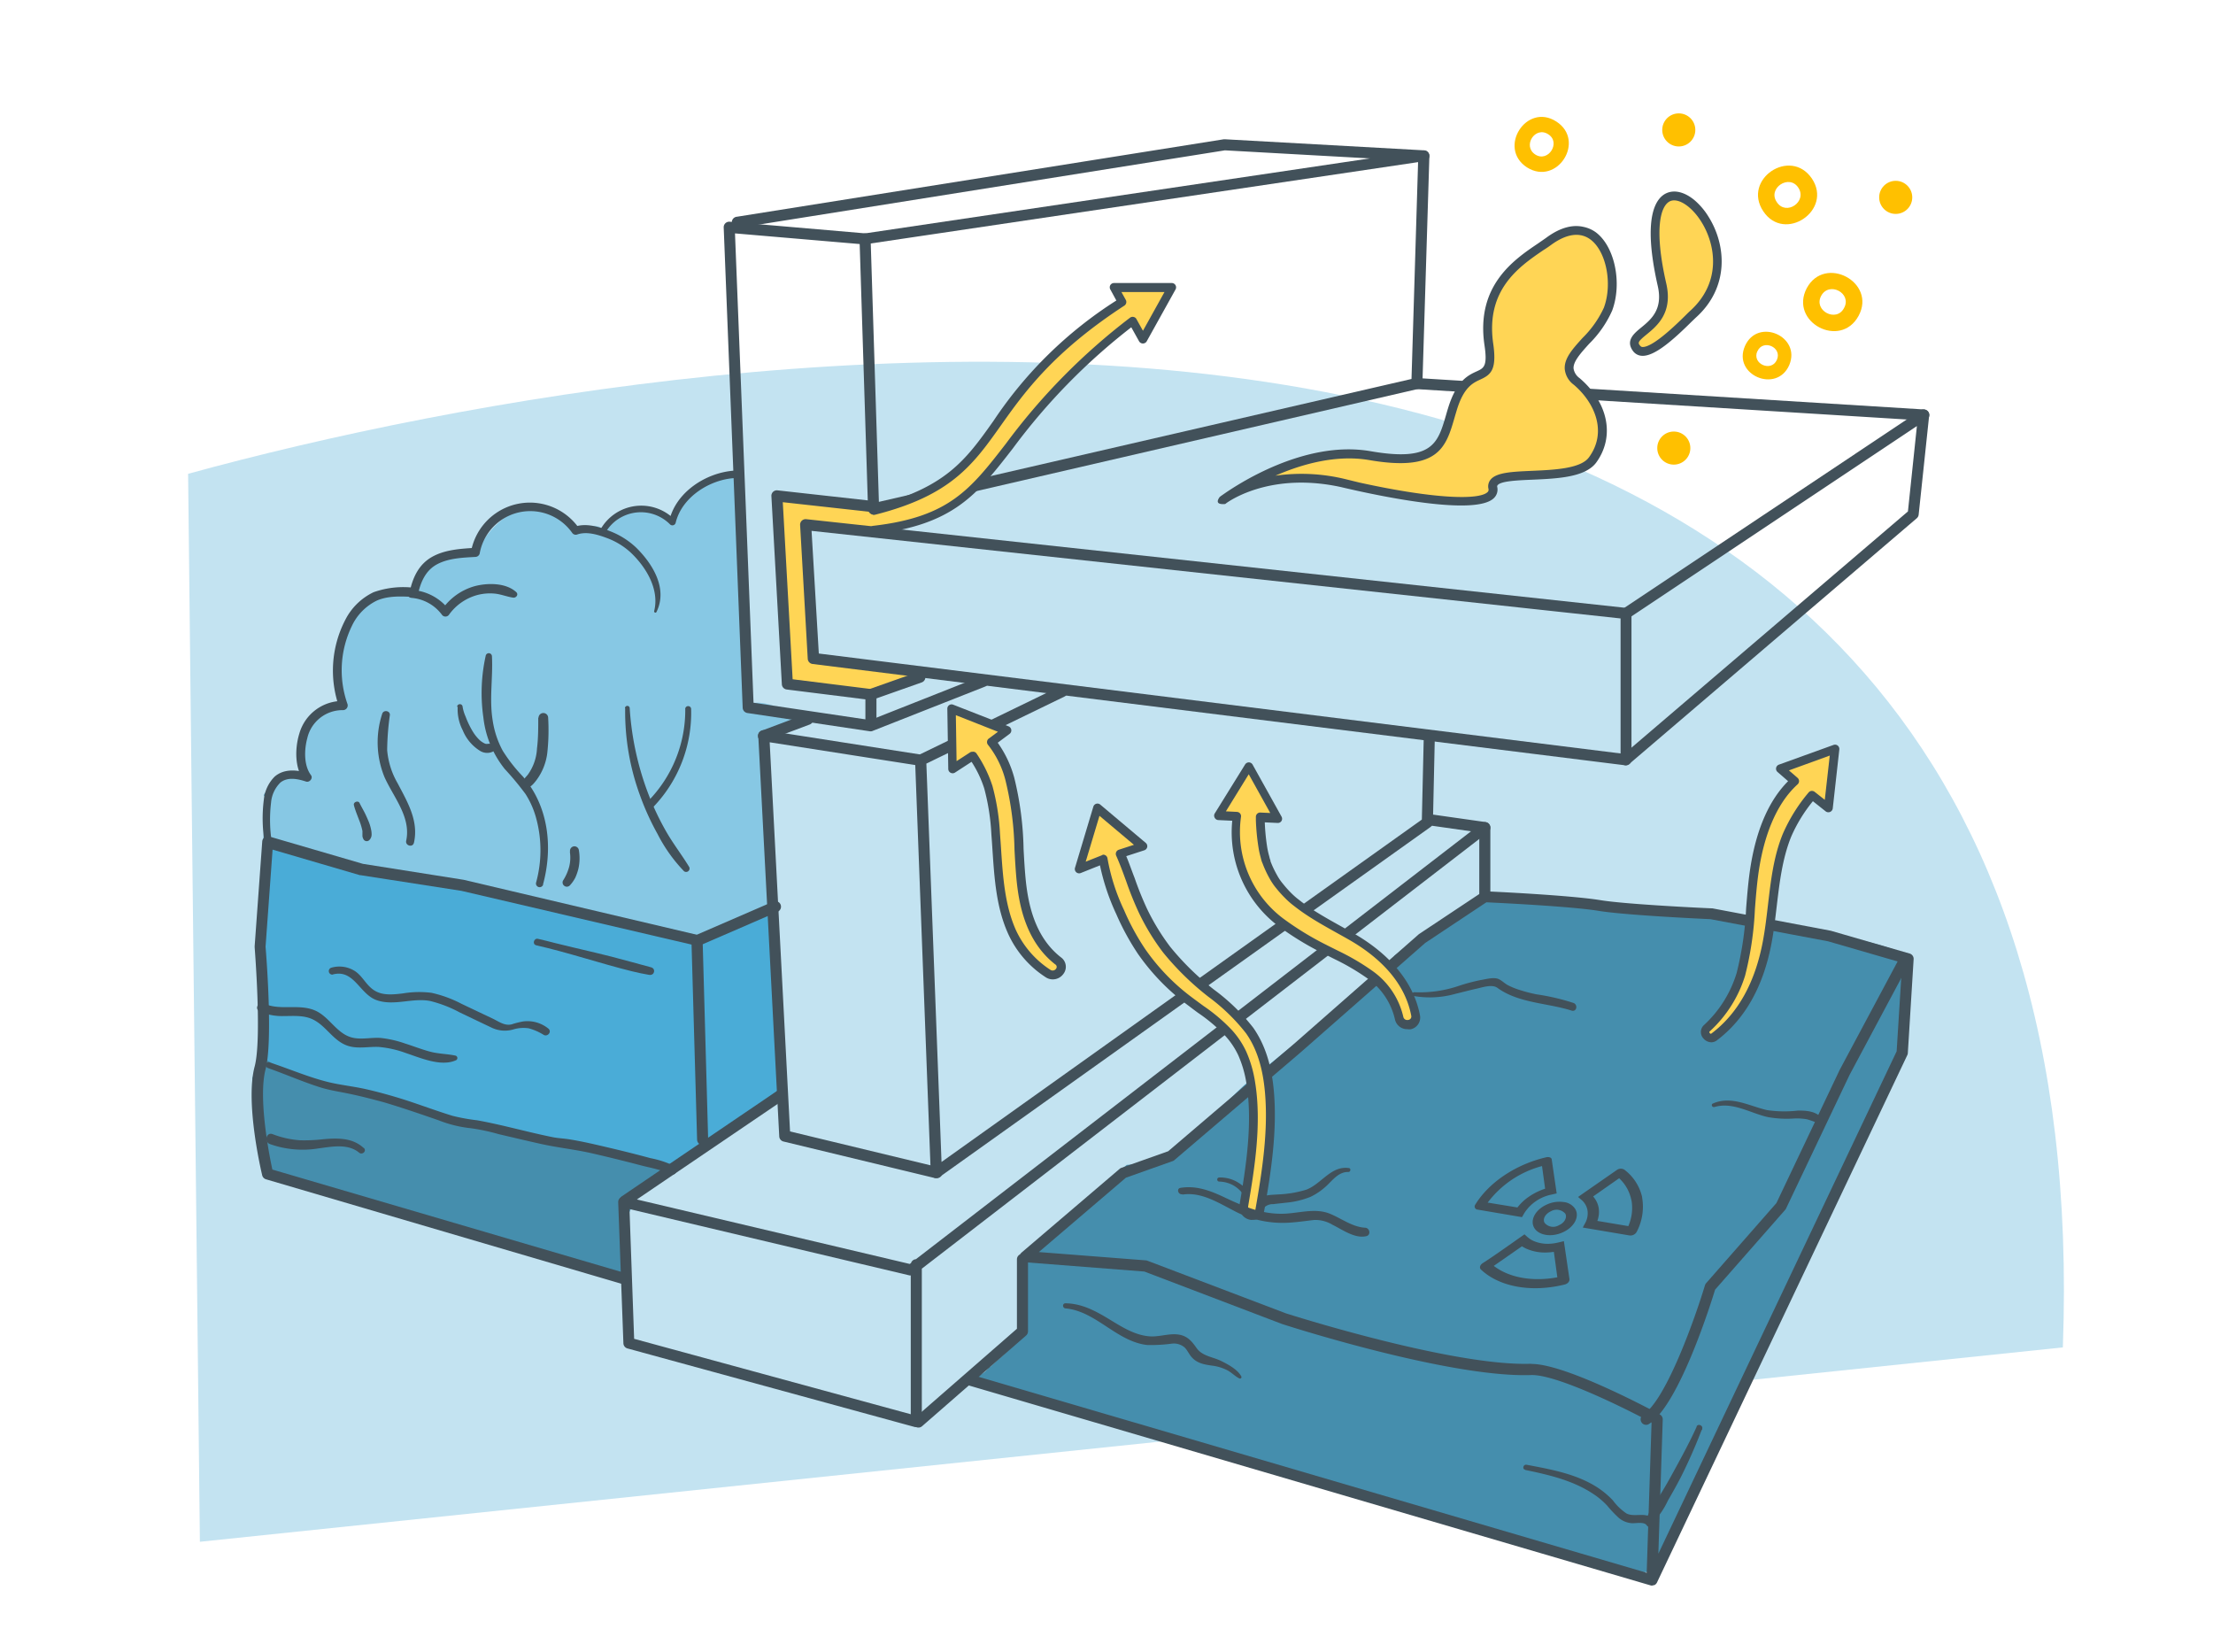
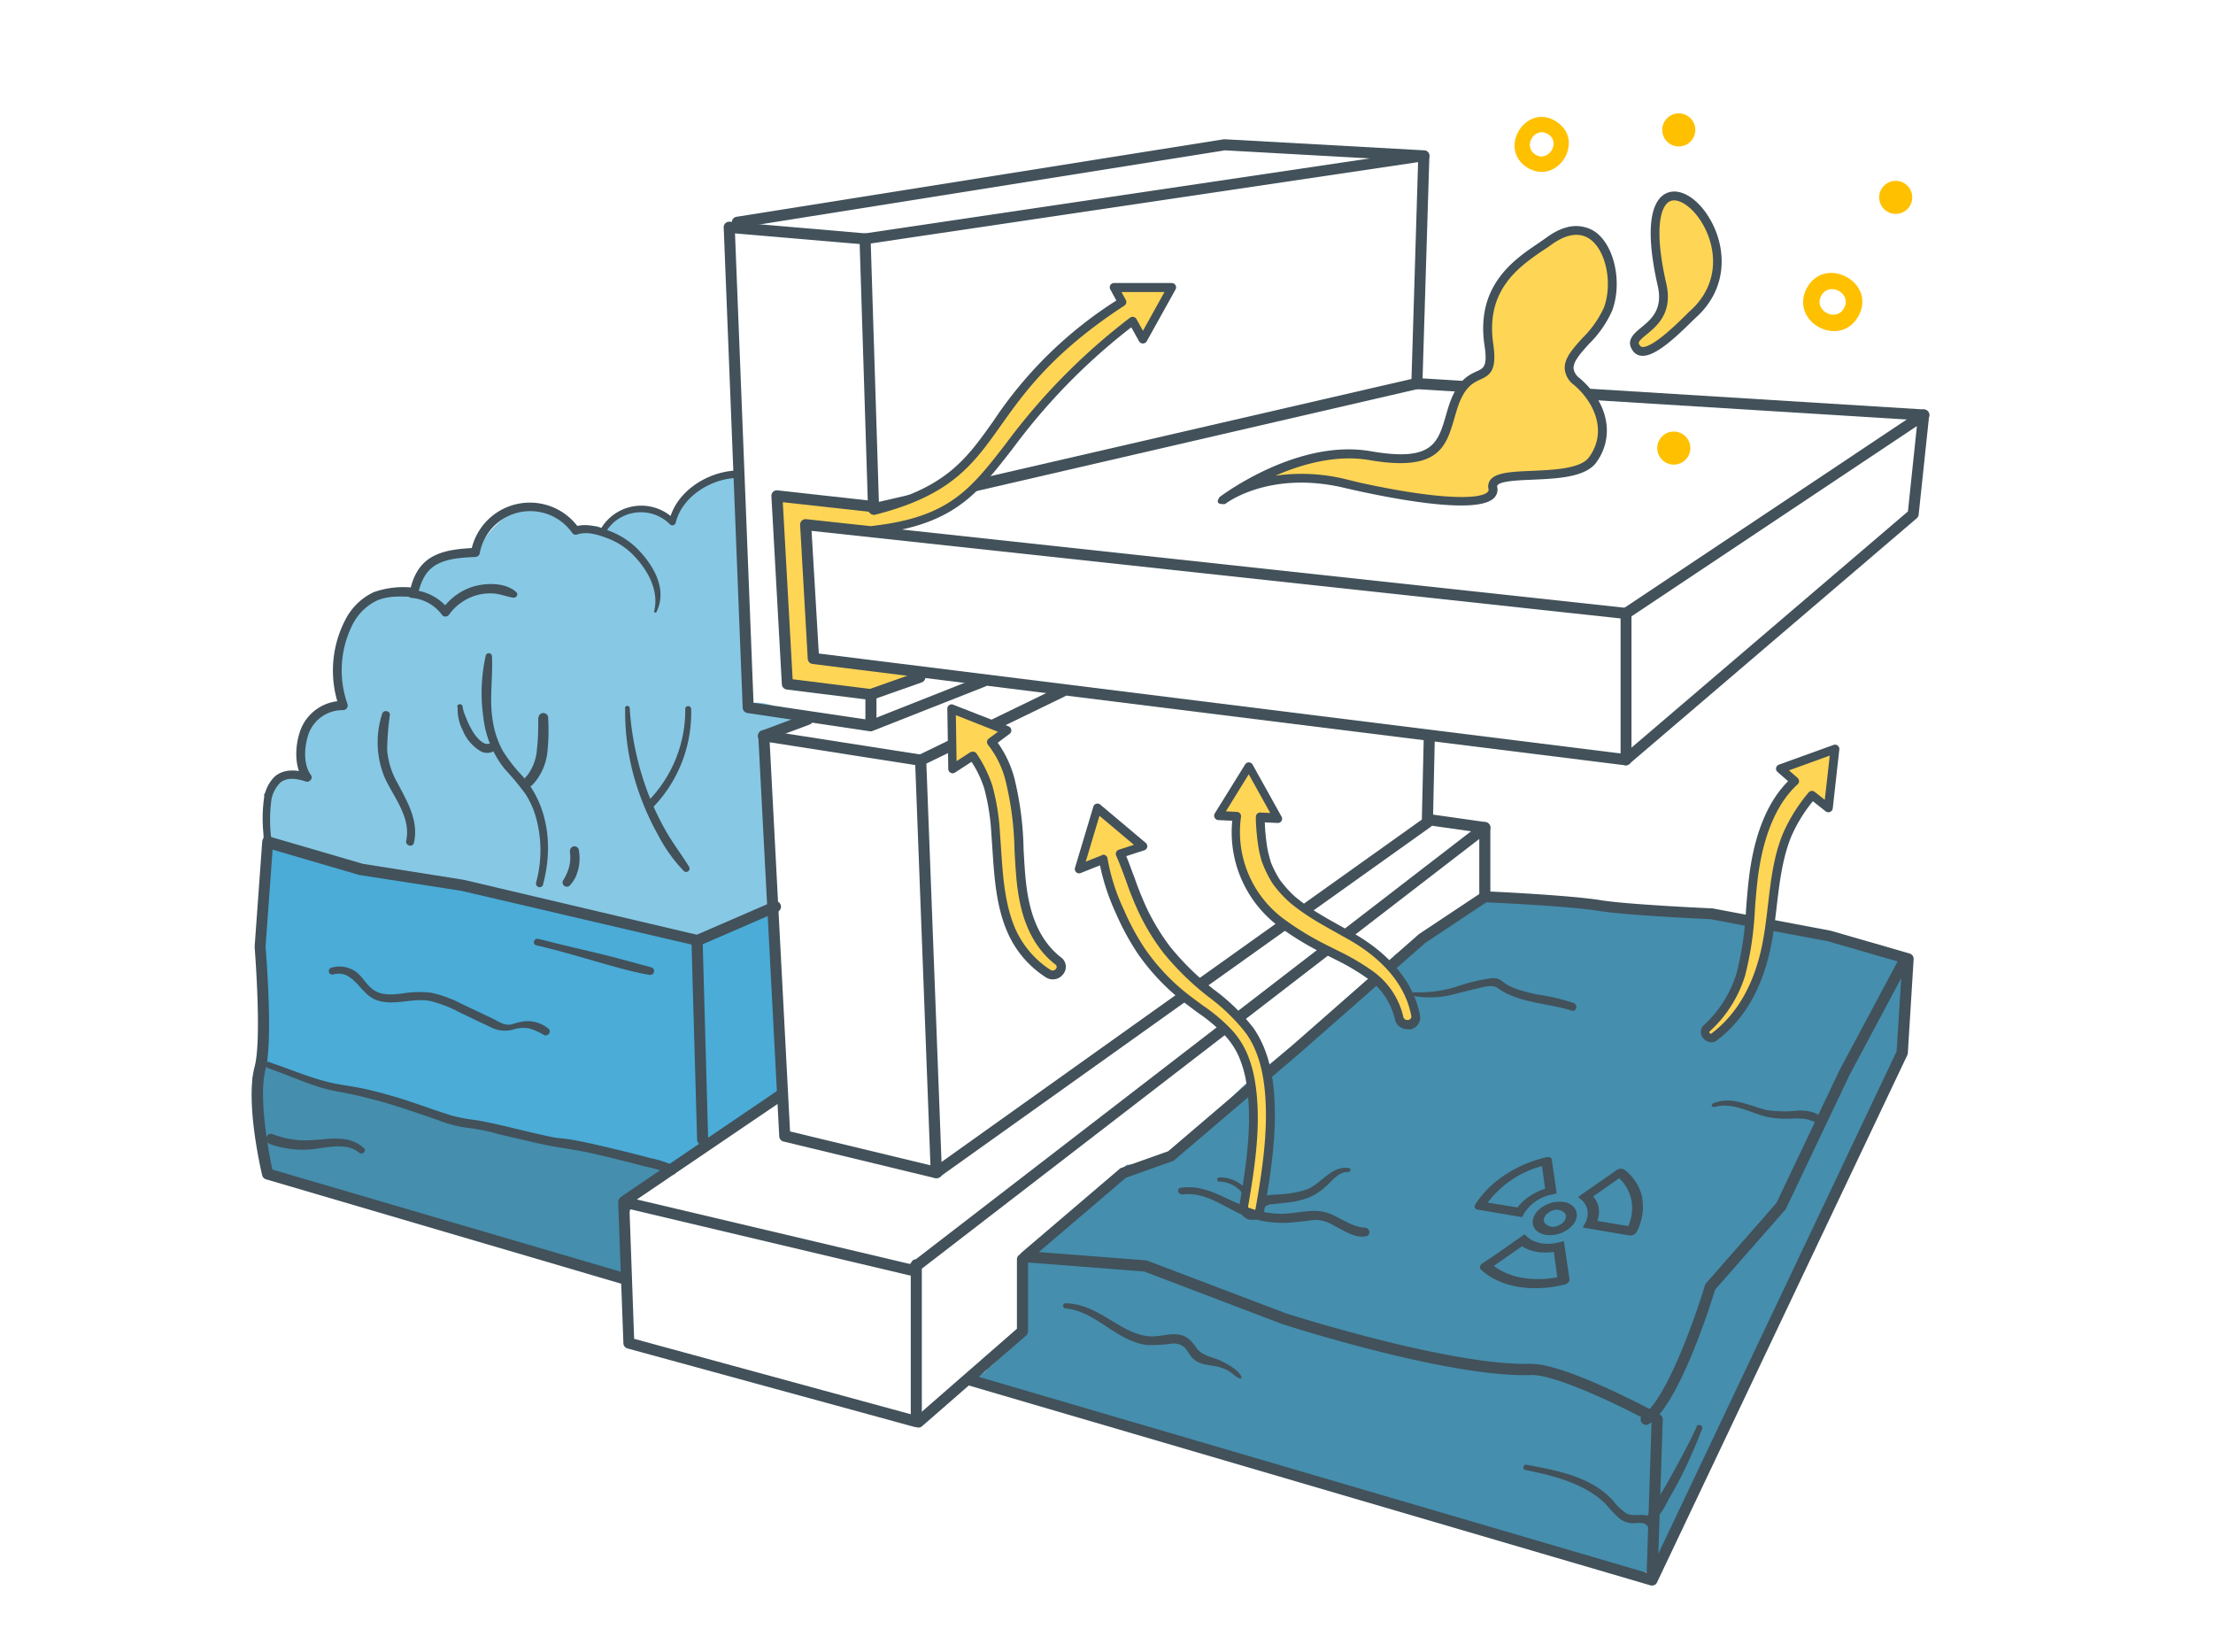
<svg xmlns="http://www.w3.org/2000/svg" viewBox="0 0 400 298.6">
  <defs>
    <style>.cls-1{isolation:isolate;}.cls-2{fill:#c3e3f1;mix-blend-mode:multiply;}.cls-3{fill:#ffc000;}.cls-4{fill:#458ead;}.cls-5{fill:#4aacd7;}.cls-6{fill:#87c8e4;}.cls-7{fill:#ffd555;}.cls-8{fill:#42515a;}</style>
  </defs>
  <g class="cls-1">
    <g id="Layer_3" data-name="Layer 3">
-       <path class="cls-2" d="M34,85.63C131,59,381,22,372.86,243.51L36.13,278.64" />
-     </g>
+       </g>
    <g id="Layer_1" data-name="Layer 1">
      <path class="cls-3" d="M326.57,52.08c-3.21,6.14,6.09,11.06,9.37,5S329.85,46,326.57,52.08Zm6.75,3.57c-1.38,2.71-5.59.48-4.14-2.19S334.78,53,333.32,55.65Z" />
      <circle class="cls-3" cx="342.65" cy="35.67" r="2.99" />
-       <path class="cls-3" d="M327.5,32.27c-3.89-5.73-12.63.14-8.79,5.91S331.34,38,327.5,32.27Zm-6.34,4.26c-1.73-2.49,2.23-5.15,3.89-2.61S322.82,39.08,321.16,36.53Z" />
      <path class="cls-3" d="M276,30.25c5.44,3.43,10.7-4.81,5.3-8.29S270.63,26.76,276,30.25Zm3.82-6c2.4,1.48,0,5.21-2.34,3.66S277.49,22.72,279.85,24.27Z" />
-       <path class="cls-3" d="M323.4,66c2.23-5.23-5.71-8.67-8-3.46S321.11,71.17,323.4,66Zm-5.76-2.49c1-2.31,4.55-.75,3.53,1.53S316.61,65.74,317.64,63.47Z" />
      <circle class="cls-3" cx="303.44" cy="23.48" r="2.99" />
      <circle class="cls-3" cx="302.54" cy="80.98" r="2.99" />
      <path class="cls-4" d="M145,131c-.45-1.12-9.46-2.47-10-3,.44-4.92-1-14-1-14s-54.61,16.22-78,25.32c-10.63,4.16-8,4.68-8,4.68l-1.53,29.84A5.68,5.68,0,0,1,47,177a5,5,0,0,1,.6,2.37,73.25,73.25,0,0,1,0,7.7,33.14,33.14,0,0,1-2,7.83v0L48,212s27.53,8.21,65.61,19.48c-1.26-4.84-1.59-10.27,1.26-14.42,3-4.33,8.1-8.05,13-10.16C132,202,142,198,142,198l-4.33-65.46S145.44,132.1,145,131Z" />
      <path class="cls-5" d="M139,156c-7.25-.71-11.77,8.69-18.77,6.75-10.54-2.92-21-6.19-31.48-9.34-5.45-1.63-10.91-3.17-16.38-4.68a5.31,5.31,0,0,1-2.47.15c-7.94-1.37-13.83-2.41-21.85-2.72l-1.43,30.61A4.61,4.61,0,0,1,47.7,180a64.06,64.06,0,0,1-1.18,10.43,35.39,35.39,0,0,0,14,6C70,198,69.14,198.76,84,203c.31-.05,12.41,3.05,12.75,3.06,6.7.07,12.53.29,18.25,3.94.65.42,3.63-.54,4,0l3,1,20-15S139.37,172,139,156Z" />
      <path class="cls-4" d="M343.54,172.06c-9-3.46-21.36-4.4-30.93-5.8-3.25-.48-6.89-1.09-10.65-1.76a4.93,4.93,0,0,1-2.61.75,31.36,31.36,0,0,1-9.59-1.18A82,82,0,0,0,281,162c-.85.66-1.41.32-2.45.22-3.16-.32-5.55.68-8.55-.22-.72-.22-1.48.44-2,0-2.39,1.77-8.41,5-16,10.76a4.18,4.18,0,0,1-1.71,2.83c-8.09,6.37-16.09,12.89-24.06,19.41-6.77,5.53-9.69,12.18-18.21,15-.52.17-3.9.51-4.36.53-7.43,6.11-13.73,11.56-17.64,15.47-.8.8-1,7-1,14,0,2.09-4.21,5.21-6,7a.58.58,0,0,1-.28.08l-.06.1c-1.35,1.84-2.56,1.22-4.32,2.22,41.43,12.19,84.91,24.88,116.57,33.87,2.06.59,8.57,1.78,9.65-.29C304,271.83,344,190,344,190S347.16,173.45,343.54,172.06Z" />
      <path class="cls-6" d="M138.42,133.45c2.58-.67,7.3-4.32,5.58-4.45-2.21-.16-5.87-3.17-9.35-1.5-.7-11.5-.69-23-.65-34.5-.59-2.3,1.66-6.62-1-7-7-1-12,8-12,8s-4.31-2.84-8-1c-2,1-3.71,3.07-4,3,0,0-.16-2.1-5,0-6.13-8.1-14.13-3.73-18,4a25,25,0,0,0-3,0c-5.33,2.22-7,1.3-8.35,7.14C68.89,106,62.76,109.27,62,115a69.62,69.62,0,0,0,0,12s-12,3-6,14c-1.45-2.66-5.08-.25-7,2-1.77,2.09,0,9,0,9s9.49,4,15,5c10.44,1.65,9.3,2.59,20,3,4.7.35,42,9,42,9l13-5s-1.89-25.14-.67-30.12C138.32,134,138.37,133.73,138.42,133.45Z" />
    </g>
    <g id="Layer_2" data-name="Layer 2">
      <path class="cls-7" d="M146,94c3,.25,10,1.87,14,2-.17-.22,1.17-1.77,1-2-.95-1.26-1.86-.55-1.56-1.65-7.93-.19-19.07-2.42-19.44-2.35l2,34,15.39,1.86L166,122l-18-2Z" />
      <path class="cls-8" d="M157.42,132.17h-.14l-22.19-3.31a1,1,0,0,1-.85-.95l-3.43-86.8a1,1,0,0,1,.31-.77,1,1,0,0,1,.77-.27l24.55,2.11a1,1,0,1,1-.17,2l-23.42-2L136.2,127l21.11,3.14,20.05-7.93a1,1,0,0,1,1.3.57,1,1,0,0,1-.57,1.29l-20.3,8A.94.94,0,0,1,157.42,132.17Z" />
      <path class="cls-8" d="M293.87,138.31h-.12L146.88,120a1,1,0,0,1-.88-.93l-1.38-24.19a1,1,0,0,1,1.11-1.05L294,109.87a1,1,0,0,1,.89,1v26.44a1,1,0,0,1-1,1ZM148,118.11l144.92,18.06v-24.4L146.69,95.94Z" />
      <path class="cls-8" d="M293.87,138.31a1,1,0,0,1-.65-1.76l51.64-44.12L346.48,77l-52.05,34.7a1,1,0,0,1-1.39-.28,1,1,0,0,1,.28-1.38l53.82-35.89a1,1,0,0,1,1.07,0,1,1,0,0,1,.48,1L346.8,93a1,1,0,0,1-.34.66l-51.94,44.38A1,1,0,0,1,293.87,138.31Z" />
      <path class="cls-8" d="M347.7,76h-.06L256,70.32a1,1,0,0,1,.12-2L347.76,74a1,1,0,0,1-.06,2Z" />
      <path class="cls-8" d="M169.23,212.91a1,1,0,0,1-.24,0l-27.38-6.61a1,1,0,0,1-.76-.92L137.06,133a1,1,0,0,1,.33-.79,1,1,0,0,1,.82-.25l28.34,4.43a1,1,0,0,1-.31,2l-27.12-4.24,3.68,70.33,26.66,6.43a1,1,0,0,1-.23,2Z" />
      <path class="cls-8" d="M169.23,212.91a1,1,0,0,1-1-1l-2.83-74.48a1,1,0,0,1,.56-.94l25.6-12.42a1,1,0,0,1,.88,1.8l-25,12.13,2.74,72L257,148.12l.34-14.74a1,1,0,0,1,1-1,1,1,0,0,1,1,1L259,148.66a1,1,0,0,1-.42.79l-88.76,63.27A1,1,0,0,1,169.23,212.91Z" />
      <path class="cls-8" d="M298.59,286.56a1,1,0,0,1-.29-.05L175.15,250.4a1,1,0,0,1-.68-1.25,1,1,0,0,1,1.24-.67l121.93,35.76.88-27.15c-5-2.69-17.31-8.77-21.82-8.58-14.69.49-43.8-8.84-45-9.24l-24.86-9.47-21.61-1.68a1,1,0,0,1-.87-.69,1,1,0,0,1,.3-1.07l17.72-15.12a1,1,0,0,1,.31-.18l8.46-3,22.65-19.33,22.56-19.81.1-.09,11.39-7.57a1,1,0,0,1,.6-.17c.63,0,15.38.7,20.81,1.59,4.87.8,19.94,1.48,20.1,1.48l.14,0,21.42,4.05,14.25,4.12a1,1,0,0,1,.72,1l-1.05,17a1,1,0,0,1-.1.37L299.5,286a1,1,0,0,1-.49.48h0l-.14,0h0A.77.77,0,0,1,298.59,286.56ZM276.85,246.5c6.34,0,22.48,8.75,23.17,9.13a1,1,0,0,1,.52.91l-.79,24.25L342.82,190l1-16-13.39-3.88-21.26-4c-1.28-.06-15.4-.71-20.26-1.51s-18-1.44-20.25-1.54l-11.06,7.35-22.52,19.78-22.81,19.46a.87.87,0,0,1-.31.18l-8.45,3-15.74,13.44,19.33,1.5a1.27,1.27,0,0,1,.28.06l25,9.5c.25.08,30,9.6,44.31,9.13Z" />
      <path class="cls-8" d="M112.85,232.08a1,1,0,0,1-.29,0L48.08,213.13a1,1,0,0,1-.69-.73c-.13-.53-3.11-13.11-1.36-19.66,1.33-5,0-21.39,0-21.55V171l1.37-18.94a1,1,0,0,1,.43-.74,1,1,0,0,1,.85-.14l16.92,4.94L83.79,159l42.44,10a1,1,0,0,1,.77.94l1,36a1,1,0,0,1-1,1,1,1,0,0,1-1-1l-1-35.23L83.4,161l-18.21-2.83-.13,0-15.79-4.62L48,171.1c.12,1.4,1.36,17,0,22.16s.68,15.6,1.23,18.11l63.93,18.75a1,1,0,0,1,.67,1.24A1,1,0,0,1,112.85,232.08Z" />
      <path class="cls-8" d="M297.54,257.51a1,1,0,0,1-.54-1.84c4.22-2.72,9.49-17.8,11.17-23.38a1.11,1.11,0,0,1,.2-.37l12.72-14.5,11.43-24.06,10.6-19.83a1,1,0,0,1,1.76.94l-10.57,19.79-11.48,24.15a1.14,1.14,0,0,1-.15.23L310,233.08c-.7,2.31-6.48,20.76-11.94,24.27A1,1,0,0,1,297.54,257.51Z" />
      <path class="cls-8" d="M268.38,163.08a1,1,0,0,1-1-1V150.45l-9.06-1.29a1,1,0,1,1,.28-2l9.92,1.41a1,1,0,0,1,.86,1v12.5A1,1,0,0,1,268.38,163.08Z" />
      <path class="cls-8" d="M165.62,257.9a.84.84,0,0,1-.27,0L113.42,243.7a1,1,0,0,1-.74-.93l-.94-25.49a1,1,0,0,1,.36-.81,1,1,0,0,1,.87-.2l51.47,12.16.23-.17a1,1,0,0,1,.88-.69l102.22-78.78a1,1,0,0,1,1.4.18,1,1,0,0,1-.18,1.41l-102.37,78.9V256.9a1,1,0,0,1-.4.79A1,1,0,0,1,165.62,257.9Zm-51-15.94,50,13.63V230.51l-.18,0-50.66-12Z" />
      <path class="cls-8" d="M113,218a1,1,0,0,1-.56-1.83l28-19a1,1,0,0,1,1.12,1.66l-28,19A1,1,0,0,1,113,218Z" />
      <path class="cls-8" d="M166,258a1,1,0,0,1-.66-1.75l18.47-16.11V227.6a1,1,0,1,1,2,0v13a1,1,0,0,1-.34.76l-18.81,16.4A1,1,0,0,1,166,258Z" />
      <path class="cls-8" d="M157.42,131.23a1,1,0,0,1-1-1v-3.84l-14.23-1.78a1,1,0,0,1-.87-.94l-1.89-34a1,1,0,0,1,.31-.79,1,1,0,0,1,.8-.26l17,1.89a1,1,0,1,1-.23,2l-15.82-1.75,1.78,32,14.28,1.78a1,1,0,0,1,.87,1v4.73A1,1,0,0,1,157.42,131.23Z" />
      <path class="cls-8" d="M157.42,126.5a1,1,0,0,1-.33-1.94l8.84-3.12a1,1,0,0,1,.67,1.89l-8.84,3.12A1,1,0,0,1,157.42,126.5Z" />
      <path class="cls-8" d="M138,134a1,1,0,0,1-.35-1.94l8-3a1,1,0,1,1,.7,1.88l-8,3A1,1,0,0,1,138,134Z" />
      <path class="cls-8" d="M133.36,41.17a1,1,0,0,1-.16-2l88-14h.22l36,2a1,1,0,0,1,.94,1,1,1,0,0,1-1.06,1l-35.89-2-87.89,14Z" />
      <path class="cls-7" d="M191.22,173.69c-4.67-3.64-6.16-9.27-6.69-14.93-.55-6-.34-12-2-17.88a18.23,18.23,0,0,0-3.31-6.74l2.78-2.08-10-3.91.17,10.88,3.69-2.38a23,23,0,0,1,2.79,5.67,40.75,40.75,0,0,1,1.32,8.45c.46,5.85.49,12.12,2.9,17.58a17.69,17.69,0,0,0,6.58,7.62C191,177,192.72,174.85,191.22,173.69Z" />
      <path class="cls-8" d="M190.28,177a2.3,2.3,0,0,1-1.26-.38,18.37,18.37,0,0,1-6.86-8c-2.09-4.71-2.43-9.93-2.77-15-.06-1-.13-1.91-.2-2.85a39.55,39.55,0,0,0-1.29-8.28,19.94,19.94,0,0,0-2.29-4.81l-3,1.95a.79.79,0,0,1-1.21-.65l-.17-10.88a.77.77,0,0,1,1.07-.74l10,3.91a.8.8,0,0,1,.49.63.77.77,0,0,1-.31.73l-2.14,1.6a19.78,19.78,0,0,1,3,6.38,57.92,57.92,0,0,1,1.67,12.8c.09,1.71.19,3.48.35,5.21.41,4.35,1.51,10.58,6.4,14.39h0a2.1,2.1,0,0,1,.45,3A2.36,2.36,0,0,1,190.28,177Zm-14.43-41.14a.47.47,0,0,1,.17,0,.76.76,0,0,1,.5.34,23.05,23.05,0,0,1,2.87,5.86,40.91,40.91,0,0,1,1.36,8.62c.07.95.14,1.91.2,2.87.33,4.92.67,10,2.64,14.46a17.06,17.06,0,0,0,6.28,7.27.73.73,0,0,0,1-.19.53.53,0,0,0-.15-.81h0c-5.36-4.19-6.56-10.84-7-15.48-.16-1.76-.26-3.55-.35-5.27a57.13,57.13,0,0,0-1.62-12.46,17.2,17.2,0,0,0-3.16-6.45.77.77,0,0,1-.18-.6.76.76,0,0,1,.31-.54l1.66-1.23-7.61-3,.13,8.31,2.5-1.62A.81.81,0,0,1,175.85,135.87Z" />
      <path class="cls-7" d="M229.41,197.38a22.4,22.4,0,0,0-3.58-11.16,35,35,0,0,0-6.91-6.73,49.72,49.72,0,0,1-8.07-7.88,40.17,40.17,0,0,1-4.3-7c-1.62-3.34-2.6-6.93-4.11-10.31l4.08-1.33L198.3,146,195,157l4.41-1.76a36.69,36.69,0,0,0,3,9.57,43.44,43.44,0,0,0,3.86,7.09,38.54,38.54,0,0,0,8.69,9c2.61,2,4.85,3.33,7,5.74a14.74,14.74,0,0,1,2.48,3.71,20.89,20.89,0,0,1,1.53,5.23c1.21,7.29,0,15.07-1.23,22.26-.31,1.87,2.53,2.68,2.86.79C228.9,211.66,230,204.45,229.41,197.38Z" />
      <path class="cls-8" d="M226.46,220.46a2,2,0,0,1-.41,0,2.37,2.37,0,0,1-2-2.74c1.09-6.51,2.45-14.62,1.23-22a20.15,20.15,0,0,0-1.46-5,14,14,0,0,0-2.36-3.52,29.59,29.59,0,0,0-4.91-4.15c-.65-.47-1.33-1-2-1.5a39.89,39.89,0,0,1-8.86-9.15,45.49,45.49,0,0,1-3.93-7.21,40.1,40.1,0,0,1-2.94-8.8l-3.5,1.4a.78.78,0,0,1-1-1l3.3-11a.78.78,0,0,1,1.25-.38l8.22,6.92a.79.79,0,0,1,.27.75.78.78,0,0,1-.53.59l-3.26,1.06c.55,1.31,1,2.65,1.51,3.94a57.64,57.64,0,0,0,2.24,5.56,40,40,0,0,0,4.21,6.9,48.76,48.76,0,0,0,7.95,7.76,36.13,36.13,0,0,1,7.06,6.87c2.09,3,3.31,6.74,3.72,11.55h0c.61,7.16-.52,14.51-1.74,21.43A2,2,0,0,1,226.46,220.46Zm-27.05-66a.79.79,0,0,1,.39.11.76.76,0,0,1,.38.57,36.54,36.54,0,0,0,3,9.36,43.16,43.16,0,0,0,3.8,7,37.59,37.59,0,0,0,8.51,8.79c.7.53,1.36,1,2,1.48a31.14,31.14,0,0,1,5.15,4.36,15.47,15.47,0,0,1,2.61,3.9,21.73,21.73,0,0,1,1.59,5.43c1.27,7.64-.12,15.89-1.23,22.52a.82.82,0,0,0,.72.94.45.45,0,0,0,.6-.41c1.2-6.82,2.32-14.06,1.72-21h0c-.39-4.54-1.51-8.06-3.44-10.78a34.84,34.84,0,0,0-6.77-6.57,50.5,50.5,0,0,1-8.19-8,40.76,40.76,0,0,1-4.39-7.19,61.18,61.18,0,0,1-2.3-5.7c-.56-1.54-1.14-3.13-1.81-4.63a.79.79,0,0,1,.47-1.07l2.74-.89-6.23-5.24-2.49,8.29,2.9-1.15A.72.72,0,0,1,199.41,154.46Z" />
      <path class="cls-7" d="M244.28,169.23c-2.74-1.57-5.56-3-8.17-4.8-.59-.4-1.16-.82-1.72-1.26a13.88,13.88,0,0,1-1.63-1.44,17.73,17.73,0,0,1-1.42-1.59,11,11,0,0,1-1.2-1.74,21,21,0,0,1-1.21-2.59,5.62,5.62,0,0,1-.32-1q-.2-.75-.33-1.5a44.34,44.34,0,0,1-.53-5.61l3.19.15-5.22-9.38-5.51,8.86,3.38.16a20.35,20.35,0,0,0,7.87,19.16,53.12,53.12,0,0,0,8.08,4.92,60,60,0,0,1,8,4.58,13.2,13.2,0,0,1,5.31,7.86c.43,1.88,3.33,1.39,3-.53C254.65,177.08,249.73,172.35,244.28,169.23Z" />
      <path class="cls-8" d="M254.39,186a2.25,2.25,0,0,1-2.26-1.8,12.43,12.43,0,0,0-5-7.4,41.71,41.71,0,0,0-5.92-3.47c-.66-.33-1.33-.68-2-1l-.1-.05a53.89,53.89,0,0,1-8.1-4.95,21.24,21.24,0,0,1-8.28-19l-2.52-.12a.77.77,0,0,1-.65-.42.76.76,0,0,1,0-.77l5.5-8.87a.81.81,0,0,1,.68-.37.79.79,0,0,1,.67.41l5.22,9.38a.79.79,0,0,1,0,.8.77.77,0,0,1-.7.36l-2.32-.11a37.74,37.74,0,0,0,.46,4.65c.09.48.2,1,.33,1.43l.08.33a2.7,2.7,0,0,0,.16.48l0,.14a17.89,17.89,0,0,0,1.17,2.48,9.24,9.24,0,0,0,1.12,1.64,19.12,19.12,0,0,0,1.36,1.53,13.31,13.31,0,0,0,1.56,1.37c.52.41,1.07.82,1.68,1.24,1.88,1.28,3.92,2.41,5.89,3.51l2.23,1.25h0c4.69,2.68,10.57,7.43,12,14.77a2.16,2.16,0,0,1-1.74,2.59A2.72,2.72,0,0,1,254.39,186Zm-32.81-39.37,2,.1a.8.8,0,0,1,.57.29.78.78,0,0,1,.16.62A19.56,19.56,0,0,0,231.94,166a52.2,52.2,0,0,0,7.87,4.8l.09.05,2,1a42.3,42.3,0,0,1,6.14,3.6,14,14,0,0,1,5.61,8.32.72.72,0,0,0,.9.55.61.61,0,0,0,.53-.76c-1.28-6.76-6.79-11.18-11.2-13.7-.73-.42-1.47-.83-2.21-1.24-2-1.12-4.08-2.27-6-3.59-.64-.44-1.22-.87-1.77-1.3a14.79,14.79,0,0,1-1.7-1.5,20.59,20.59,0,0,1-1.48-1.65,11.29,11.29,0,0,1-1.26-1.85,19.22,19.22,0,0,1-1.25-2.69l-.06-.13a3.85,3.85,0,0,1-.21-.66l-.08-.31c-.14-.52-.26-1-.35-1.56a40,40,0,0,1-.51-5.13l0-.58a.79.79,0,0,1,.22-.59.75.75,0,0,1,.6-.23l1.78.08-3.89-7Z" />
      <path class="cls-7" d="M327.59,143.72l2.94,2.32,1.19-10.67L321.8,139l2.56,2.22c-4.16,3.77-6.18,9.71-7.11,15.17-1.11,6.52-.75,13.33-2.6,19.72a21.94,21.94,0,0,1-6.15,9.8c-.88.83.47,2.25,1.42,1.54,5.53-4.19,8.34-10.52,9.58-17.2,1.18-6.37,1.12-13.15,3.55-19.22A29.75,29.75,0,0,1,327.59,143.72Z" />
      <path class="cls-8" d="M309.35,188.37a1.93,1.93,0,0,1-1.46-.7,1.69,1.69,0,0,1,.07-2.38,21.14,21.14,0,0,0,5.94-9.45,58.7,58.7,0,0,0,1.71-11.66c.21-2.62.42-5.33.87-8,1.12-6.61,3.38-11.66,6.72-15l-1.91-1.66a.78.78,0,0,1-.26-.73.8.8,0,0,1,.51-.6l9.92-3.58a.78.78,0,0,1,1,.82l-1.19,10.68a.8.8,0,0,1-1.27.53l-2.32-1.84a27.16,27.16,0,0,0-3.94,6.45c-1.59,3.95-2.1,8.33-2.6,12.55-.25,2.15-.51,4.37-.91,6.52-1.46,7.88-4.79,13.83-9.88,17.68A1.69,1.69,0,0,1,309.35,188.37Zm14-49.14,1.56,1.35a.82.82,0,0,1,.27.59.8.8,0,0,1-.26.58c-4.27,3.86-6.09,10.13-6.87,14.72-.44,2.57-.65,5.25-.85,7.84a59.17,59.17,0,0,1-1.77,12A22.67,22.67,0,0,1,309,186.43s-.09.07,0,.22.21.24.36.12c4.78-3.61,7.9-9.23,9.29-16.72.39-2.09.65-4.29.9-6.41.51-4.33,1-8.81,2.7-12.95a30.4,30.4,0,0,1,4.64-7.45.8.8,0,0,1,.52-.3.84.84,0,0,1,.58.16l1.84,1.45.9-8Z" />
      <path class="cls-8" d="M157.9,93a1,1,0,0,1-.61-.21,1,1,0,0,1-.39-.76L155.36,43.2a1,1,0,0,1,.85-1l101-15a1,1,0,0,1,.81.24,1,1,0,0,1,.34.78L257.1,69.35a1,1,0,0,1-.77.94L158.12,93ZM157.39,44l1.47,46.7,96.27-22.21,1.19-39.19Z" />
      <path class="cls-7" d="M158,95.8C182,93,176.65,79.65,204.73,58l1.86,3.35L211.81,52H201.37l1.45,2.6C174.57,73,183,86,158,92.3" />
      <path class="cls-8" d="M158,96.58a.78.78,0,0,1-.09-1.56c13.63-1.59,17.5-6.57,23.91-14.84a113.48,113.48,0,0,1,22.43-22.76.77.77,0,0,1,.64-.14.75.75,0,0,1,.52.38l1.18,2.12,3.89-7H202.7l.8,1.44a.79.79,0,0,1-.25,1c-12.94,8.43-18.18,15.8-22.38,21.73-5,7.05-9,12.61-22.68,16.07a.78.78,0,1,1-.38-1.52c13.16-3.32,16.78-8.41,21.78-15.46a74.86,74.86,0,0,1,22.19-21.73l-1.09-2a.8.8,0,0,1,0-.78.78.78,0,0,1,.67-.38h10.44a.78.78,0,0,1,.68,1.16l-5.22,9.39a.8.8,0,0,1-1.36,0l-1.42-2.55a111.5,111.5,0,0,0-21.43,21.92c-6.44,8.29-10.69,13.77-25,15.44Z" />
      <path class="cls-8" d="M98.15,159.85c1.83-6.75,1-14.19-3.68-19.56a28.59,28.59,0,0,1-3.6-4.61,16.57,16.57,0,0,1-1.81-5.43c-.65-3.89.06-7.73-.14-11.63a.57.57,0,0,0-1.12-.15,31,31,0,0,0-.43,11.2A18.08,18.08,0,0,0,91.25,139,51.5,51.5,0,0,1,95,143.52a15.7,15.7,0,0,1,1.75,3.79,22,22,0,0,1,.15,12.19.66.66,0,0,0,1.28.35Z" />
      <path class="cls-8" d="M82.73,127.71a8.23,8.23,0,0,0,.91,4.27,7.84,7.84,0,0,0,3.08,3.69,2.44,2.44,0,0,0,2.67,0,.74.74,0,0,0-.32-1.23,4.48,4.48,0,0,0-1,0h.06l-.1,0-.2,0-.19-.06c-.09,0,0,0,0,0l-.12-.06c-.13-.07-.26-.14-.38-.22l-.18-.12c.11.07-.07-.06-.11-.09a6,6,0,0,1-.7-.72,6.71,6.71,0,0,1-.57-.77c-.21-.32-.4-.66-.58-1a15.86,15.86,0,0,1-.83-1.86,7.49,7.49,0,0,1-.55-1.78.48.48,0,0,0-1,0Z" />
      <path class="cls-8" d="M97.29,129.68c0,1.88,0,3.74-.23,5.6A8.85,8.85,0,0,1,95.41,140c-.38.49-1.64,1.58-.72,2.18s1.77-.55,2.23-1.13a10.34,10.34,0,0,0,2-4.95,37.62,37.62,0,0,0,.16-6.37.87.87,0,0,0-1.74,0Z" />
      <path class="cls-8" d="M74.81,152.36c.92-4-1.17-7.42-2.93-10.79a14.34,14.34,0,0,1-1.9-6,48.2,48.2,0,0,1,.49-6.34c.06-.82-1.19-1-1.4-.19a16.58,16.58,0,0,0,.43,11.41c1.63,3.64,4.83,7.22,3.92,11.49-.2.9,1.18,1.29,1.39.38Z" />
      <path class="cls-8" d="M49.17,152.5A26.48,26.48,0,0,1,49,145a5.72,5.72,0,0,1,1.65-3.54c1.32-1.11,3.18-.7,4.67-.21.62.21,1.31-.6.89-1.16-1.33-1.78-1.22-4.64-.67-6.67A6.53,6.53,0,0,1,62,128.34a.85.85,0,0,0,.82-1.07,18.33,18.33,0,0,1,.78-14.14,9.67,9.67,0,0,1,4.56-4.61c2.07-.88,4.43-.75,6.62-.63a.81.81,0,0,0,.79-.6c.5-2.19,1.4-4.24,3.47-5.33s4.6-1.18,6.88-1.31a.82.82,0,0,0,.78-.6,9.28,9.28,0,0,1,16.7-3.78.79.79,0,0,0,.86.35c1.74-.64,3.79,0,5.44.62a13,13,0,0,1,4.28,2.6c2.78,2.62,5.25,6.65,4.26,10.6-.06.24.3.41.41.17,2.09-4.2-.64-8.65-3.64-11.62a14.36,14.36,0,0,0-4.77-3c-1.93-.8-4.33-1.51-6.39-.79l.86.35a10.82,10.82,0,0,0-19.57,4.12L86,99c-2.65.16-5.55.31-7.92,1.65s-3.45,3.68-4,6.18l.8-.6a16.09,16.09,0,0,0-7.36.8,11.09,11.09,0,0,0-5.11,5,19.89,19.89,0,0,0-1.12,15.72l.81-1.07a8.12,8.12,0,0,0-8,5.91c-.77,2.5-.9,6.14.78,8.34l.89-1.16c-2-.66-4.41-.91-6.13.59a6.81,6.81,0,0,0-1.94,4.06,26.82,26.82,0,0,0,.21,8.29c.11.74,1.42.57,1.32-.18Z" />
      <path class="cls-8" d="M103,153.94a6.82,6.82,0,0,1-.1,2.62,8.72,8.72,0,0,1-1.1,2.53.75.75,0,0,0,.19,1,.76.76,0,0,0,1-.06,6.41,6.41,0,0,0,1-1.42,9.51,9.51,0,0,0,.56-1.63,8.66,8.66,0,0,0,.06-3.44.82.82,0,0,0-1-.56.83.83,0,0,0-.56,1Z" />
-       <path class="cls-8" d="M64,145.65c.28,1,.71,2,1.08,3a11.58,11.58,0,0,1,.43,1.53s0,.13,0,0a1.49,1.49,0,0,1,0,.21c0,.11,0,.23,0,.34v.36a1.22,1.22,0,0,0,.13.45s.06.15,0,0a.67.67,0,0,0,1.11.29,1.42,1.42,0,0,0,.42-1,4.05,4.05,0,0,0-.1-.92,7.82,7.82,0,0,0-.52-1.64c-.24-.56-.49-1.13-.78-1.67s-.55-1-.79-1.49-1.2-.16-1,.44Z" />
      <path class="cls-8" d="M113,128a43.9,43.9,0,0,0,2.67,15.72,46.62,46.62,0,0,0,3.18,7,27.93,27.93,0,0,0,4.67,6.61.61.61,0,0,0,1-.73c-1.3-2.13-2.84-4.11-4.09-6.29a49.07,49.07,0,0,1-3.38-7.19A52.72,52.72,0,0,1,113.82,128a.43.43,0,0,0-.86,0Z" />
      <path class="cls-8" d="M123.86,128.09a23.48,23.48,0,0,1-6.77,16.75c-.64.66.38,1.68,1,1a24.56,24.56,0,0,0,6.83-17.76.54.54,0,0,0-1.07,0Z" />
      <path class="cls-8" d="M109.46,96.21a7.42,7.42,0,0,1,11.66-1.43.61.61,0,0,0,1-.27c1.09-4.63,6.12-7.84,10.68-8.11.87-.05.87-1.41,0-1.35-5.14.32-10.69,3.88-11.85,9.14l1-.27a8.47,8.47,0,0,0-13.41,1.76.52.52,0,0,0,.89.53Z" />
      <path class="cls-8" d="M60.12,176.12c3.9-1.05,4.84,3.57,8,4.65s6.46-.49,9.65.14a22.64,22.64,0,0,1,5.3,2.05c1.89.9,3.77,1.81,5.66,2.7a5.5,5.5,0,0,0,4,.4,6.36,6.36,0,0,1,2.81-.22,9.91,9.91,0,0,1,2.75,1.2c.69.36,1.48-.54.86-1.12a6,6,0,0,0-4.65-1.31,15.86,15.86,0,0,0-2,.51c-1.25.32-2.3-.47-3.38-1l-5.67-2.69a21.81,21.81,0,0,0-5.45-2,17.78,17.78,0,0,0-5.2.11c-1.67.19-3.56.42-5.07-.5s-2.11-2.51-3.46-3.46a5.2,5.2,0,0,0-4.42-.68.64.64,0,0,0,.34,1.23Z" />
      <path class="cls-8" d="M48.36,193c3.21,1.12,6.33,2.51,9.58,3.53,1.67.52,3.37.76,5.08,1.12,2.15.44,4.29,1,6.4,1.57,3.35,1,6.61,2.12,9.89,3.26a22.1,22.1,0,0,0,5.79,1.42,36.58,36.58,0,0,1,5,1.06c2.56.6,5.12,1.21,7.68,1.78,3.1.69,6.23,1,9.33,1.72q4.35,1,8.65,2.13c1.64.44,4,.83,5.34,1.63a.85.85,0,0,0,.86-1.46,17.61,17.61,0,0,0-4.38-1.45c-2.58-.7-5.16-1.34-7.76-1.95-2.22-.52-4.46-1.05-6.71-1.42-1.16-.2-2.14-.21-3.24-.43-4.57-.92-9.07-2.23-13.66-3.05a33.76,33.76,0,0,1-4.41-.8c-3-.92-5.85-2-8.81-2.95-2.23-.7-4.48-1.33-6.76-1.85s-4.54-.74-6.76-1.27c-3.69-.89-7.2-2.44-10.8-3.61-.65-.21-.92.8-.28,1Z" />
      <path class="cls-8" d="M192.59,236.46c5.54.51,9.23,6,14.78,6.62a29.17,29.17,0,0,0,4.38-.24,3,3,0,0,1,2.38.69c.48.48.76,1.15,1.2,1.67,1,1.19,2.32,1.4,3.77,1.61a8.06,8.06,0,0,1,2.75.84c.77.41,1.37,1.07,2.14,1.46a.27.27,0,0,0,.37-.37c-.68-1.25-2.39-2.16-3.62-2.77-1.54-.76-3.44-.87-4.47-2.36-.85-1.21-1.64-2.16-3.19-2.41s-3.16.3-4.74.33c-3,0-5.62-1.77-8.08-3.25s-4.82-2.7-7.67-2.74c-.6,0-.58.87,0,.92Z" />
      <path class="cls-8" d="M275.66,265.65c4.29.89,8.65,1.89,12.35,4.36a13.52,13.52,0,0,1,2.49,2.1,22.11,22.11,0,0,0,2.05,2.17,4.08,4.08,0,0,0,2.36,1c.73.06,2.27-.32,2.74.39s1.89.08,1.35-.78c-1.17-1.92-3.37-.56-5-1.36a9.93,9.93,0,0,1-2.47-2.37A15.23,15.23,0,0,0,289,269c-3.82-2.59-8.62-3.44-13.07-4.28-.59-.11-.85.78-.25.9Z" />
      <path class="cls-8" d="M307.42,258.51a.3.3,0,0,0,0-.59.3.3,0,0,0,0,.59Z" />
      <path class="cls-8" d="M306.68,257.83c-1.31,2.9-2.85,5.7-4.38,8.49-.74,1.36-1.52,2.7-2.32,4a19.11,19.11,0,0,0-2.4,4.17.71.71,0,0,0,1.18.69,14.76,14.76,0,0,0,2.72-4c.81-1.38,1.58-2.77,2.32-4.19a93.84,93.84,0,0,0,3.86-8.78c.22-.56-.73-1-1-.41Z" />
-       <path class="cls-8" d="M46.88,182.78a10.17,10.17,0,0,0,4.36.85c1.71,0,3.57-.18,5.18.55,2.57,1.16,3.83,4.09,6.66,4.89,1.76.49,3.58.06,5.37.14a19,19,0,0,1,4.93,1.11c2.64.87,6.35,2.53,9.07,1.28a.45.45,0,0,0-.11-.82c-1.54-.33-3.1-.31-4.65-.73s-3-1-4.47-1.46a19.83,19.83,0,0,0-4.37-1c-1.82-.15-3.79.42-5.56-.18-2.58-.86-3.89-3.77-6.42-4.82-2.94-1.22-6.31.11-9.18-1.24-.93-.44-1.75.95-.81,1.38Z" />
      <path class="cls-8" d="M96.87,170.83c5.86,1.32,11.55,3.27,17.37,4.71,1,.25,2.05.46,3.07.64s1.27-1.12.38-1.36c-2.38-.63-4.74-1.31-7.13-1.92-3.43-.87-6.89-1.63-10.32-2.49-1-.25-2-.52-3-.74-.75-.17-1.08,1-.32,1.16Z" />
      <path class="cls-8" d="M213.74,215.89c3.34-.5,6.33,1.4,9.17,2.86A18.74,18.74,0,0,0,232.3,221c1.77-.05,3.51-.33,5.26-.52a6,6,0,0,1,3.31.88c1.73.84,4,2.53,6.08,2.05.89-.2.65-1.49-.2-1.53-2.29-.12-4.29-1.68-6.35-2.52-2.8-1.15-5.86,0-8.79,0-3.7,0-6.68-1.28-10-2.83-2.63-1.26-5.28-2.34-8.24-1.85-.76.12-.43,1.26.32,1.15Z" />
      <path class="cls-8" d="M243.82,211.1c-3.26-.47-5,2.92-7.75,3.92a20.11,20.11,0,0,1-5.17.85c-1.33.11-3.59,0-3.69,1.85a.75.75,0,0,0,1.27.53,2.25,2.25,0,0,1,1.65-.63c.77-.1,1.54-.17,2.31-.26a15.73,15.73,0,0,0,4.44-1.06,11.63,11.63,0,0,0,3.35-2.44c1-1,2-2.1,3.49-2.05.4,0,.51-.65.1-.71Z" />
      <path class="cls-8" d="M255.51,180a17,17,0,0,0,7.56-.39c1.26-.3,2.51-.64,3.77-.92s2.86-.85,3.83-.15c3.83,2.78,9,2.7,13.39,4.1.89.29,1.21-1,.38-1.37a39.78,39.78,0,0,0-6.68-1.56,28,28,0,0,1-3.49-.93,12.29,12.29,0,0,1-1.75-.75c-.56-.3-1-.78-1.59-1.06-.86-.44-2.36,0-3.29.15a33.54,33.54,0,0,0-3.8,1,22,22,0,0,1-8.23,1.2.37.37,0,0,0-.1.72Z" />
      <path class="cls-8" d="M220.38,213.54a5.59,5.59,0,0,1,2.46.64,5.55,5.55,0,0,1,1.49,1.19,1,1,0,0,0,.64.39.38.38,0,0,0,.37-.28c.1-.53-.46-1-.83-1.26a6.68,6.68,0,0,0-1.27-.81,6.27,6.27,0,0,0-2.86-.61.37.37,0,0,0,0,.74Z" />
      <path class="cls-8" d="M309.83,200.09c3.3-1.05,6.58,1.11,9.72,1.8a19.41,19.41,0,0,0,4.63.26,10.68,10.68,0,0,1,2.4.13,14.86,14.86,0,0,1,2.06.74c.61.23.88-.57.57-1-1-1.24-2.85-1.33-4.29-1.3a21.62,21.62,0,0,1-5.51-.09c-3.26-.75-6.5-2.67-9.84-1.18-.34.16-.09.72.26.61Z" />
      <path class="cls-8" d="M65.72,207.46c-2-1.85-4.69-1.8-7.22-1.58a29.89,29.89,0,0,1-4.23.2,17.11,17.11,0,0,1-5-1.11c-1.11-.43-1.6,1.37-.49,1.79a17.63,17.63,0,0,0,8.76.79c2.38-.31,5.34-.93,7.36.76.59.5,1.44-.31.86-.85Z" />
      <path class="cls-8" d="M74.33,108.05a7.62,7.62,0,0,1,5.51,3,.79.79,0,0,0,1.35,0,9.3,9.3,0,0,1,5-3.49,9,9,0,0,1,3.22-.28c1.15.11,2.2.56,3.33.73.53.08,1.05-.54.57-1-1.87-1.72-5.24-1.69-7.56-1.06a10.67,10.67,0,0,0-5.91,4.29l1.23-.16a9.22,9.22,0,0,0-6.74-3.47c-.92-.05-.91,1.36,0,1.43Z" />
      <g id="icons">
        <path class="cls-8" d="M282.92,219.33a2.07,2.07,0,0,0-2.58-.43h0c-1,.45-1.55,1.39-1.16,2.09h0a2,2,0,0,0,2.59.44h0C282.8,221,283.31,220,282.92,219.33Zm-16.28-1.6c2.49-4.07,7.37-7.31,12.84-8.58.53-.12,1,.07,1,.44l.89,6.09-1,.23a7.6,7.6,0,0,0-4.85,3.33l-.42.73-8.08-1.37A.56.56,0,0,1,266.64,217.73Zm7.64.49a9.06,9.06,0,0,1,2.15-2,11.42,11.42,0,0,1,2.85-1.39l-.56-4.09a18.09,18.09,0,0,0-9.82,6.6Zm1.27,4.86.57.51a4.54,4.54,0,0,0,1.08.69,6.52,6.52,0,0,0,2.89.5,8.61,8.61,0,0,0,1.58-.23l1-.24.11.74.9,6.11c.06.43-.35.89-.92,1h0c-6,1.47-11.76.41-15.08-2.72-.32-.3-.19-.81.28-1.13h0C270.52,226.66,273.09,224.79,275.55,223.08Zm5.31,3.16a10.43,10.43,0,0,1-1.11.11,8.49,8.49,0,0,1-3.85-.67,7.73,7.73,0,0,1-.81-.44L270,228.78c2.77,2.13,7,2.9,11.49,2.06Zm14-9.38a7.31,7.31,0,0,0-2.2-3.92l-4.7,3.29a4.25,4.25,0,0,1,1,2.05,4.66,4.66,0,0,1-.24,2.37l5.6.94A8.19,8.19,0,0,0,294.88,216.86Zm1.95-.45a9.71,9.71,0,0,1-1,6.26,1.29,1.29,0,0,1-1.32.6h0l-8.4-1.42.4-.75a3.65,3.65,0,0,0,.45-2.35,3.17,3.17,0,0,0-1.15-1.95l-.55-.48.78-.55,6.22-4.32a1.23,1.23,0,0,1,1.36-.06A8.59,8.59,0,0,1,296.83,216.41Zm-14.17.83a2.83,2.83,0,0,1,2.1,1.28h0c.8,1.39-.21,3.27-2.28,4.2h0c-2.08.94-4.41.54-5.18-.87h0c-.77-1.4.29-3.27,2.33-4.17h0a5.4,5.4,0,0,1,3-.44Z" />
      </g>
      <path class="cls-8" d="M126,171a1,1,0,0,1-.4-1.92l14.17-6.14a1,1,0,0,1,.79,1.84l-14.16,6.14A1.14,1.14,0,0,1,126,171Z" />
      <path class="cls-7" d="M279.91,43.61c-4.19,3-12.45,7.24-10.83,18.65,1.23,8.68-3.64,2.29-6.57,11.7-1.81,5.83-2,10.67-14.95,8.43s-26.63,8.12-26.63,8.12,7.92-6.39,22.12-3.08,27.58,4.81,26.77.76,14.62-.45,18-5,1.7-10.34-2.85-14.21,3.54-7.31,5.67-13C293.26,48.84,289.05,36.93,279.91,43.61Z" />
      <path class="cls-8" d="M286.2,41a5.78,5.78,0,0,1,2.27,1c3.4,2.57,4.77,9.17,2.93,14.13a19.52,19.52,0,0,1-4.16,6c-1.49,1.65-2.9,3.2-2.82,4.46a2.62,2.62,0,0,0,1.08,1.74c5.23,4.45,6.43,10.6,3,15.29-2,2.65-7,2.87-11.46,3.07-2.7.11-5.76.24-6.35,1a.35.35,0,0,0-.06.34,2.13,2.13,0,0,1-.62,2c-3.32,3.22-20.07-.24-27.11-1.88l-.46-.11c-11.86-2.61-19.17,1.78-20.68,2.82l-.31.23c-1,.08-1.83-.1-1-1.26a4.33,4.33,0,0,1,.47-.35c2.53-1.8,14.84-10,26.79-7.94,11.18,1.94,12.16-1.4,13.64-6.46.13-.46.27-.94.42-1.42,1.52-4.88,3.6-5.84,5.13-6.54,1.31-.6,2-.91,1.41-4.8C266.77,51.68,273.53,47,278,44c.51-.36,1-.69,1.44-1h0C282.28,40.88,284.55,40.62,286.2,41ZM245.67,87.2c14.05,3.09,21.76,3.14,23.2,1.74a.57.57,0,0,0,.17-.59,1.94,1.94,0,0,1,.36-1.64c1.05-1.34,3.92-1.46,7.54-1.62,3.9-.17,8.74-.38,10.25-2.42,3.38-4.59,1.07-9.9-2.72-13.13a4,4,0,0,1-1.64-2.84c-.13-1.94,1.43-3.65,3.23-5.64a18.46,18.46,0,0,0,3.84-5.45c1.59-4.28.45-10.14-2.39-12.3-2.38-1.79-5.19-.48-7.13.94-.45.33-.95.67-1.48,1-4.39,3-10.4,7.15-9,16.86.68,4.74-.43,5.61-2.33,6.48-1.32.61-3,1.36-4.27,5.57-.14.47-.28.93-.41,1.39-1.53,5.24-2.86,9.77-15.44,7.59-5.93-1-12.09.71-16.92,2.83a33.47,33.47,0,0,1,12.73.64Z" />
      <path class="cls-7" d="M306,56.85c-1.16,1-8.23,8.72-10.17,6.13-2.31-3.08,6.46-3.31,4.62-11.51C293.09,19.06,320.82,43.56,306,56.85Z" />
      <path class="cls-8" d="M308.83,39.19c3.23,5.16,3.76,12.8-2.35,18.25h0l-.74.71c-3.33,3.3-6.73,6.32-9,6.15a2.11,2.11,0,0,1-1.56-.84c-1.42-1.9.17-3.2,1.45-4.25,1.78-1.46,4-3.27,3-7.57-2.89-12.8-.19-16,1.68-16.77,1.48-.61,3.26-.1,4.94,1.28A12.57,12.57,0,0,1,308.83,39.19Zm-12,23.52c1.9.14,6.34-4.25,7.8-5.69.36-.36.63-.63.79-.77h0c5.79-5.17,4.73-12,2.07-16.21-1.7-2.71-4.1-4.3-5.57-3.7-1.81.75-3,5.07-.73,14.95,1.18,5.26-1.68,7.61-3.57,9.16-1.56,1.27-1.61,1.49-1.19,2l.09.1A.57.57,0,0,0,296.82,62.71Z" />
    </g>
  </g>
</svg>